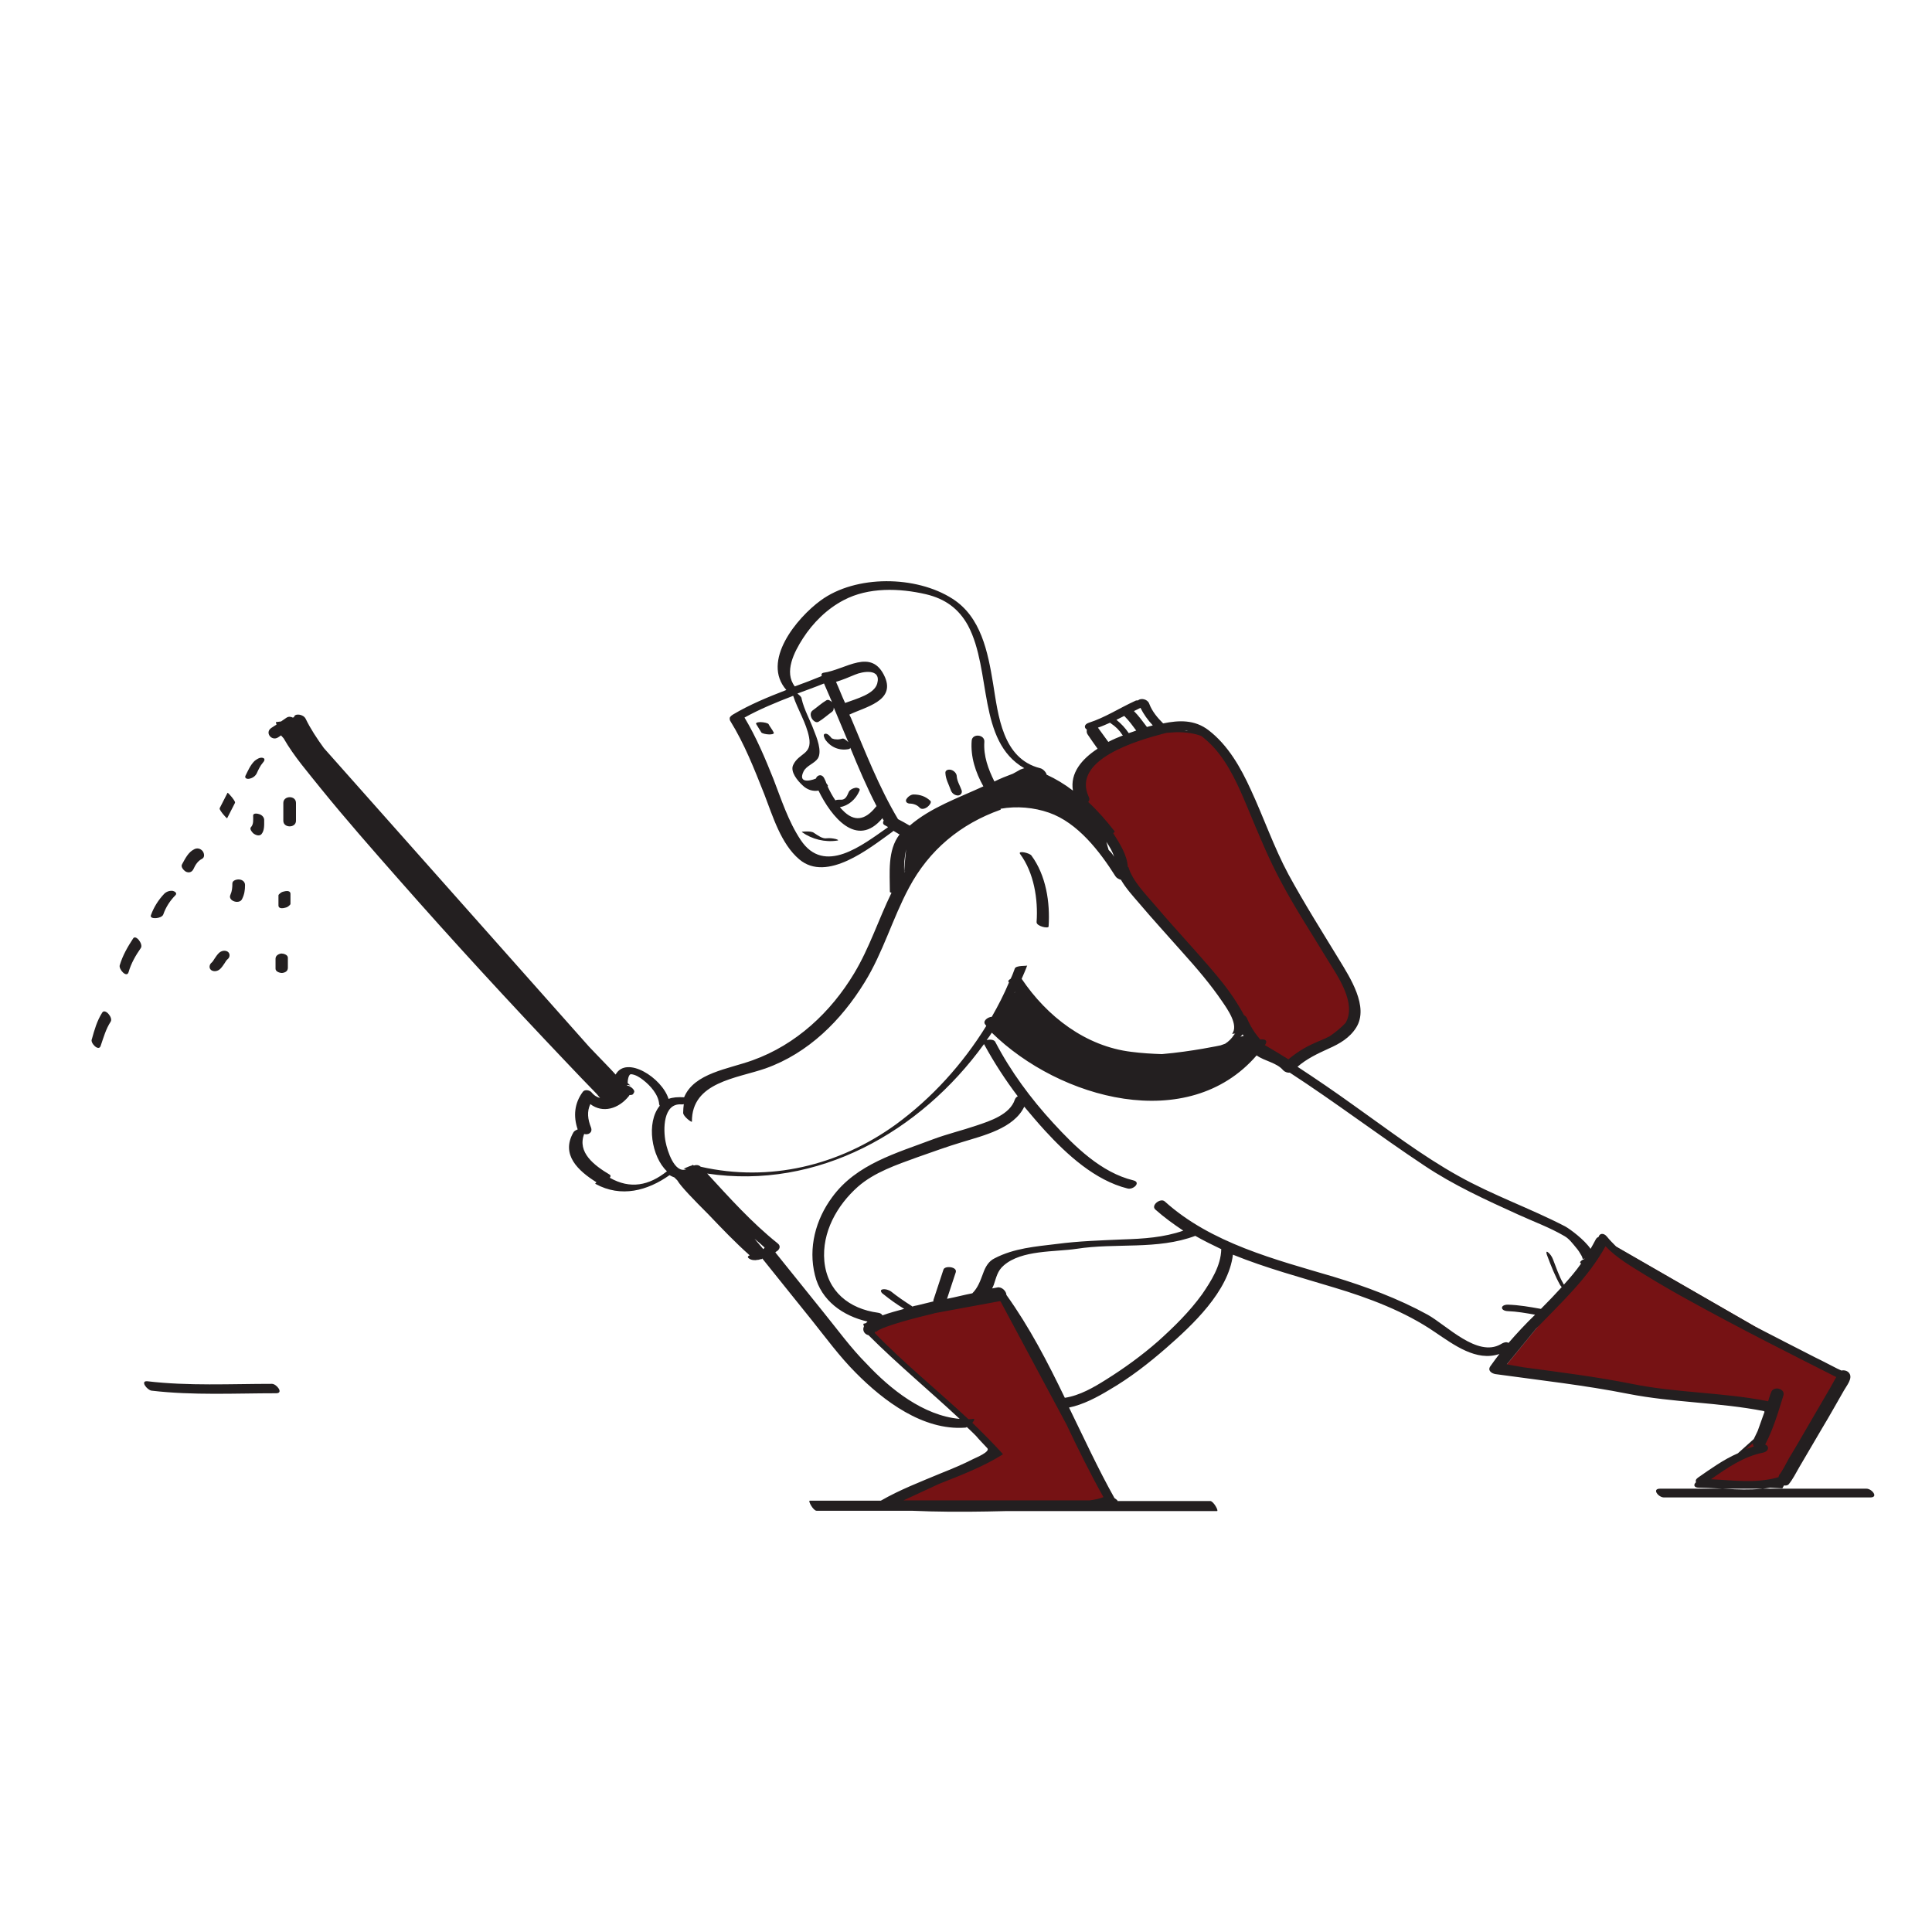
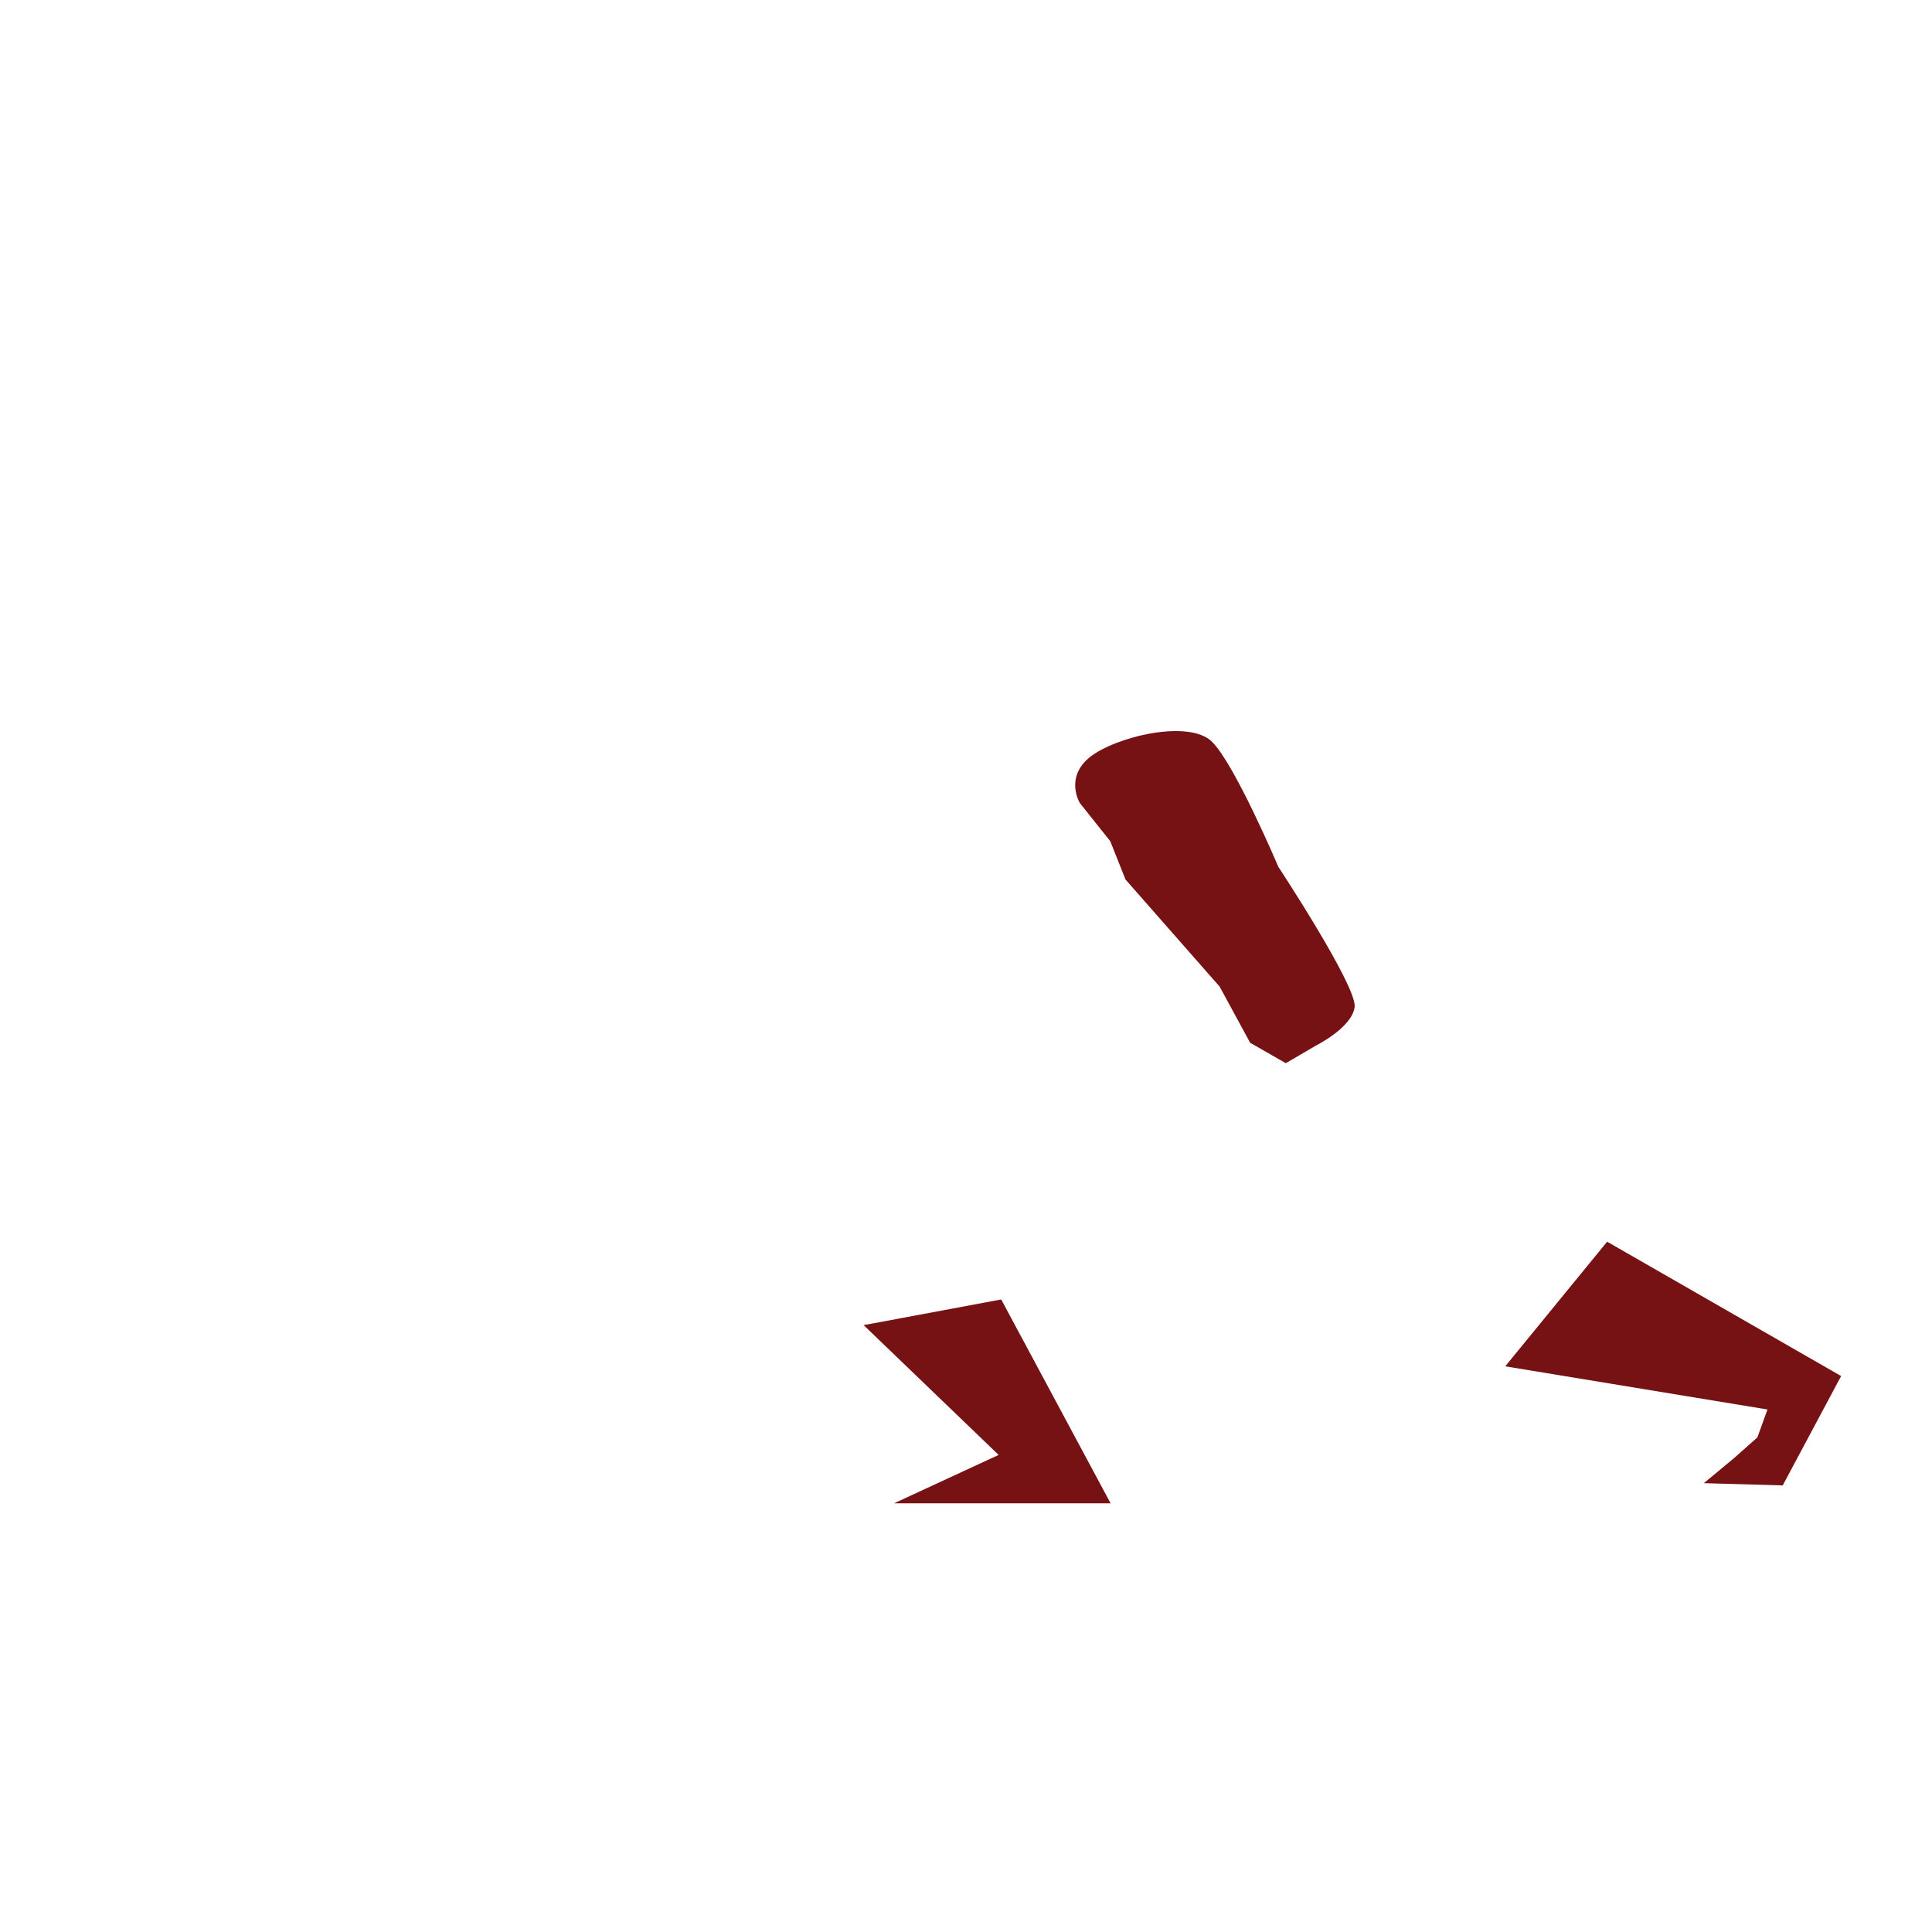
<svg xmlns="http://www.w3.org/2000/svg" version="1.1" id="Layer_1" x="0px" y="0px" viewBox="0 0 595.3 595.3" style="enable-background:new 0 0 595.3 595.3;" xml:space="preserve">
  <style type="text/css">
	.st0{fill:#761214;}
	.st1{fill:#231F20;}
</style>
  <path id="color_x5F_2" class="st0" d="M567.3,424l-18,33.7L525,457l9.4-7.8l7.1-6.3l3.1-8.6l-80.8-13.3l31.4-38.4L567.3,424z   M269.4,407.7l-3.3,0.6l41.6,40l-32.2,14.9h66.7l-33.7-62.8L269.4,407.7z M373.5,228.6c-7.1-7.1-29.8-1.6-37.7,4.7  c-7.8,6.3-3.1,14.1-3.1,14.1l9.4,11.8l4.7,11.8l29,33l9.4,17.3l11,6.3l9.4-5.5c0,0,11-5.5,11.8-11.8c0.8-6.3-23.5-43.2-23.5-43.2  S380.6,235.7,373.5,228.6z" />
-   <path id="color_x5F_1" class="st1" d="M238.4,225.7c0.3,0.6-1.2,0.6-1.4,0.6c-0.5,0-1-0.1-1.5-0.2c-0.2-0.1-0.8-0.2-0.9-0.4  c-0.5-0.9-1.1-1.7-1.6-2.6c-0.3-0.6,1.2-0.6,1.4-0.6c0.5,0,1,0.1,1.5,0.2c0.2,0.1,0.8,0.2,0.9,0.4  C237.2,223.9,237.9,224.7,238.4,225.7z M257.4,258.5c-0.9-0.2-1.8-0.3-2.7-0.2c-1.3,0.2-2.7-0.9-3.8-1.6c-0.6-0.5-1.6-0.5-2.4-0.5  c-0.1,0-1.7,0-1.4,0.2c3.1,2.2,7.1,3.2,10.9,2.6C258.8,258.9,257.5,258.5,257.4,258.5z M280.2,247.6c1.2,0,2.4,0.4,3.2,1.3  c0.6,0.6,1.6,0.3,2.3-0.2c0.4-0.3,1.6-1.5,0.9-2c-1.4-1.3-3.1-1.9-5.1-1.9c-0.9,0-1.9,0.8-2.3,1.6C279,247,279.4,247.5,280.2,247.6z   M295,245.1c0.9,0.1,1.6-0.7,1.3-1.6c-0.5-1.4-1.4-2.8-1.5-4.3c0-0.9-0.9-1.8-1.8-2c-0.8-0.2-1.8,0.1-1.7,1c0.1,1.9,1,3.4,1.6,5.1  C293.2,244.3,294,245,295,245.1z M319.4,284.1c-0.1,1.3,3.6,2.1,3.7,1.4c0.5-7.5-0.8-15.8-5.3-21.9c-0.6-0.8-4.2-1.6-3.5-0.5  C318.6,268.9,319.9,277.1,319.4,284.1z M543.5,434.8c-13.7-2.7-27.9-2.6-41.7-5.3c-13.6-2.7-27.3-4.2-41-6.1  c-1.2-0.2-2.5-1.1-1.6-2.4c0.9-1.3,1.9-2.6,2.8-3.8c-7.1,2.4-14-2.8-19.8-6.7c-9.3-6.4-20.5-10.6-31.2-13.8  c-10.2-3.1-21-6-31.1-10.1c-1.4,11.4-12.5,21.7-20.5,28.7c-5.5,4.8-11.3,9.3-17.5,12.9c-3.8,2.3-8.1,4.6-12.5,5.5  c4.6,9.4,8.9,18.8,14,27.9c0.6,0.4,1.1,0.8,0.9,0.9l0,0c9.6,0,19.1,0,28.6,0c1,0,2.7,3.1,2.1,3.1c-21.2,0-42.4,0-63.6,0  c-0.4,0-0.8,0-1.3,0c-7.8,0.2-15.6,0.3-23.4,0.1c-1.9-0.1-3.8-0.1-5.8-0.2c-9.7,0-19.5,0-29.3,0c-1,0-2.7-3.1-2.1-3.1  c7.3,0,14.6,0,21.9,0c5.9-3.4,12.2-5.8,18.4-8.4c3.5-1.4,6.9-2.8,10.2-4.5c0.6-0.3,5.3-2.2,4.2-3.3c-1.2-1.3-2.4-2.5-3.5-3.8  c-0.9-0.9-1.9-1.9-2.8-2.7c-0.2,0.2-0.5,0.2-0.6,0.2c-12.9,0.9-25-8.2-33.6-16.9c-5-5-9.3-10.9-13.7-16.4  c-5.1-6.3-10.1-12.6-15.1-18.8h-0.1c0.1,0.1-0.1,0.2-0.5,0.2c-0.3,0.1-0.5,0.2-0.9,0.2c-0.8,0.2-2,0.1-2.7-0.5  c-0.5-0.4-0.2-0.7,0.3-0.9c-4.5-4-8.6-8.3-12.7-12.6c-4.5-4.5-8.5-8.6-9.6-10.5c-0.3-0.3-0.6-0.6-0.9-0.9c-0.5-0.2-1-0.4-1.5-0.7  c-6.8,4.8-14.9,7-22.8,2.7c-0.2-0.1,0-0.2,0.3-0.5c-5.6-3.5-11.1-8.5-7.1-15.4c0.2-0.4,0.8-0.7,1.3-0.9c-1.4-4.1-1-8.1,1.6-11.6  c0.6-0.8,2-0.5,2.6,0.1c0.9,1.1,1.8,1.6,2.7,1.8c-0.4-0.5-0.8-0.9-1-1.2c-3.2-3.3-6.4-6.6-9.5-9.9c-17.5-18.4-34.8-37.2-51.6-56.3  c-8.1-9.2-16.2-18.4-23.9-27.9c-3.9-4.9-8.3-9.9-11.5-15.5l-0.8-0.9c-0.3,0.2-0.6,0.4-0.9,0.6c-2,1.3-4.2-1.5-2.1-2.9  c0.5-0.3,1-0.7,1.6-1l-0.2-0.8l1.6-0.2c0.5-0.4,1.1-0.7,1.6-1.1c0.7-0.5,1.4-0.4,2-0.1c0.2,0,0.2-0.1,0.4-0.1c0.1-1.3,2.9-1,3.6,0.5  c1.5,3.1,3.5,6.1,5.6,9l81.7,92c0.7,0.7,1.4,1.5,2.1,2.2c2,2.1,4.1,4.2,6.1,6.4c3.3-6,14.3,1,16.3,7.5c1.3-0.5,2.9-0.6,4.8-0.5  c3.1-7.5,13.7-8.7,21.1-11.4c13.4-4.8,24.1-14.8,31.3-26.8c4.7-7.8,7.5-16.6,11.5-24.8c-0.3-0.1-0.5-0.2-0.5-0.3  c0-5.9-0.8-12.8,3-17.7c-0.2-0.1-0.3-0.1-0.4-0.2c-0.5-0.3-1-0.6-1.5-0.9c-0.2,0.2-0.4,0.4-0.6,0.5c-6.7,4.8-19.9,15.5-28.4,8.3  c-5.7-4.8-8.2-13.4-10.8-20.1c-3.1-7.8-6.1-15.5-10.5-22.6c-0.1-0.2-0.2-0.4-0.1-0.5c-0.2-0.4,0.1-0.9,0.9-1.4  c5.2-3.1,10.8-5.4,16.5-7.6c-7.8-8.9,3.2-22.2,10.6-27.6c10.8-7.9,29.4-7.7,40.6-0.5c8.8,5.6,10.9,16.4,12.5,26.1  c1.6,9.9,2.9,23.2,14.5,26.1c0.9,0.2,1.9,1.3,2,2c2.8,1.3,5.5,2.9,8.1,4.9c-0.9-5.4,2.7-9.7,7.6-12.9c-1-1.4-2-2.8-3-4.3  c-0.4-0.5-0.4-1.1-0.3-1.6c-0.9-0.5-0.9-1.6,0.6-2.1c5-1.6,9.4-4.5,14.2-6.7c0.3-0.2,0.7-0.2,1-0.2c0.8-0.8,2.9-0.4,3.4,1  c0.9,2.4,2.5,4.3,4.3,6.1c4.9-1,9.7-1.2,14,2.1c6,4.6,9.9,11.5,13,18.3c4,8.6,7.1,17.7,11.6,26.1c4.9,9,10.4,17.7,15.7,26.4  c3.2,5.3,9.2,14.4,5.2,20.8c-2,3.2-5.1,5-8.5,6.5c-3.5,1.6-6.7,3.1-9.6,5.6c5.8,3.8,11.5,7.7,17.2,11.8c10.6,7.5,21,15.5,32.3,21.8  c10.7,6,22.2,10,33,15.6c1.6,0.9,5.9,4.1,7.8,6.9c0.5-0.9,1.1-1.9,1.6-2.9c0.2-0.4,0.5-0.6,0.9-0.8c0.2-1,1.5-1.4,2.6,0  c0.8,1,1.8,2,2.8,3l42.7,24.6c6.2,3.2,12.4,6.4,18.7,9.6c2.3,1.1,4.5,2.3,6.7,3.4c0.4,0.2,0.9,0.4,1.3,0.6c0.9-0.2,1.9,0.1,2.4,0.8  c1.2,1.6-0.9,4-1.6,5.3c-2.2,3.8-4.4,7.8-6.7,11.6c-2.4,4-4.7,8.1-7.1,12.1c-1,1.7-2,3.8-3.3,5.3c-0.3,0.3-0.9,0.4-1.4,0.3l-0.5,0.9  l-3.8-0.2c-7.2,1.2-14.6,0.1-21.9,0c-1.7,0-1.7-1-0.9-1.7c-0.2-0.4-0.1-0.9,0.6-1.4c3.9-2.7,7.9-5.6,12.3-7.5l4.9-4.4  c0.4-0.9,0.8-1.6,1.2-2.5l2-5.6C543.8,434.9,543.6,434.9,543.5,434.8z M527.2,455.8c6.7,0.3,13.7,1.3,20.3-0.5  c0.2-0.1,0.4-0.1,0.5-0.1c0-0.2,0.1-0.4,0.2-0.6c0,0,0,0-0.1,0c0.8-0.8,2.3-3.7,3.1-5.2c2.2-3.6,4.3-7.3,6.4-10.9  c2.1-3.6,4.2-7.2,6.3-10.8c0.6-1.1,1.3-2.3,1.9-3.4c-0.5-0.2-1-0.5-1.6-0.8c-2.7-1.4-5.6-2.8-8.3-4.2c-8.1-4.1-16.1-8.2-24-12.4  c-8.4-4.5-16.8-9-24.9-14c-4.2-2.6-8.9-5.3-12.3-8.9c-5.4,9.8-13.6,17.3-21.3,25.3l-9.1,11.1l5.1,0.9c11.1,1.5,22.4,2.9,33.4,5.1  c13.7,2.8,27.9,2.6,41.7,5.3c0.2,0,0.2,0.1,0.3,0.1c0.3-0.9,0.5-1.8,0.9-2.7c0.6-2.2,4.5-1.3,3.8,0.9c-1.6,5.2-3.1,10.3-5.6,15.1  c1.3,0.5,1.2,2.1-0.7,2.5C537.2,448.8,532.2,452.3,527.2,455.8z M538,446.5c0.8-0.3,1.6-0.5,2.4-0.8c-0.2-0.3-0.3-0.6-0.3-1  L538,446.5z M549.1,457.4L549.1,457.4L549.1,457.4L549.1,457.4z M279,268.3c-0.2,0.2-0.4,0.4-0.4,0.4s0.2-3.4,0.6-7  c-0.5,2.4-0.7,4.7-0.6,7.1C278.7,268.7,278.9,268.4,279,268.3z M346.4,220.6c-0.8,0.4-1.6,0.8-2.4,1.2c1.5,1.2,2.7,2.5,3.8,4.1  c0.8-0.3,1.6-0.5,2.3-0.8c-1.1-1.5-2.2-3-3.5-4.3C346.5,220.7,346.5,220.7,346.4,220.6z M359.5,225.8c-0.4,0.1-0.8,0.2-1.2,0.3  c-7.6,2-28.3,7.9-22.8,19.5c0.3,0.6,0.2,1.1-0.2,1.5c3,2.8,5.7,5.9,8.1,9c0.2,0.2-0.1,0.4-0.4,0.6c2,3.2,4.3,6.7,4.5,10.4  c0.1,0,0.2,0.1,0.2,0.1c1.3,4.3,5.2,8.2,8,11.5c4.5,5.3,9.1,10.3,13.7,15.5c4.1,4.7,8.4,9.5,11.7,14.8c0.6,1,1.5,2.4,2.2,3.8  c0.4,0.2,0.7,0.5,0.9,0.9c1,2.4,2.4,4.6,4.1,6.6c1.3-0.2,2.4,0.2,1.6,1.5c-0.1,0.1-0.1,0.2-0.2,0.2c2.4,1.4,4.9,2.9,7.3,4.4  c2.4-2,4.9-3.6,7.8-4.9c1.5-0.7,3.2-1.3,4.9-2.2c1.6-1.1,3.4-2.5,4.9-4.1c3.5-6-2.4-14.4-5.5-19.4c-4.7-7.8-9.7-15.4-14-23.4  c-4.1-7.5-7.3-15.4-10.6-23.3c-2.7-6.5-5.7-13.5-10.5-18.8c-1.1-1.2-2.4-2.4-3.8-3.5c-2-0.8-4.6-1.2-7.7-1.2  C361.4,225.7,360.5,225.7,359.5,225.8z M382.9,318.7c-0.2,0.3-0.5,0.5-0.7,0.8c0.3-0.2,0.6-0.2,1-0.3  C383.1,319,383,318.9,382.9,318.7z M343.3,264c-0.5-1.6-1.4-3.1-2.4-4.6c0.2,0.9,0.5,1.7,0.7,2.5C342.3,262.5,342.8,263.2,343.3,264  z M312.8,305.5c-0.1,0.2-0.2,0.3-0.2,0.5L312.8,305.5C312.8,305.5,312.8,305.5,312.8,305.5z M365.4,225.1c-0.2,0-0.4,0-0.5,0  c0.4,0,0.7,0.1,1.1,0.1C365.8,225.1,365.6,225.1,365.4,225.1z M349.4,219.1c1.5,1.5,2.7,3.2,4,4.9c0.6-0.2,1.3-0.3,1.8-0.5  c-1.5-1.6-2.8-3.4-3.8-5.4C350.7,218.5,350,218.8,349.4,219.1z M341.5,228.6c1.5-0.8,3-1.4,4.5-2c-0.1-0.1-0.1-0.1-0.2-0.2  c-0.9-1.4-2-2.5-3.5-3.5c-0.1-0.1-0.2-0.2-0.3-0.2c-1.2,0.5-2.4,1.1-3.7,1.5C339.4,225.7,340.5,227.2,341.5,228.6z M244.9,211.5  c2.8-1,5.6-2.1,8.3-3.2c-0.2-0.5,0-0.9,0.5-1c6.8-0.9,14.9-8,19,1.4c3.1,7.3-6,9.1-11,11.5c0.2,0.3,0.3,0.7,0.5,1  c4.4,10.4,8.6,21.3,14.5,31.2c1.2,0.6,2.4,1.3,3.6,2l0,0c6.5-5.6,14.9-8.5,22.7-12.1c-2.4-4.3-4-9.1-3.6-14.1  c0.2-2.3,4.1-1.9,3.9,0.4c-0.3,4.3,1.2,8.4,3.1,12.2c1.8-0.9,3.8-1.7,5.7-2.4c0.8-0.4,1.4-0.8,1.8-1c0.6-0.4,1.2-0.5,1.7-0.7  c-14.5-8.3-10-30.1-17.3-43.9c-2.9-5.3-7.1-8.3-13-9.7c-8.2-1.9-17.7-2.2-25.3,1.8c-5.2,2.7-9.5,7-12.6,11.8  C244.7,200.9,241.5,207.1,244.9,211.5z M264.8,243.7c-1.1,2.6-3.4,4.6-6,5c0.2,0.3,0.5,0.6,0.8,0.9c3.6,3.8,7,3.1,10.2-0.9  c0.1-0.2,0.2-0.2,0.3-0.3c-3-5.8-5.6-11.9-8.1-18c0,0.2-0.2,0.3-0.4,0.4c-2.9,0.6-5.6-0.5-7.3-2.9c-0.2-0.4-0.9-1.6-0.1-1.8  c0.8-0.2,1.6,0.8,2,1.3c0.1,0.1,0.2,0.2,0.4,0.2c0.2,0.1,0.5,0.2,0.9,0.2c0.7,0.1,1.3,0,2-0.2c0.5-0.2,1.3,0.5,1.9,1.1  c-0.1-0.2-0.2-0.5-0.3-0.7c-1.4-3.3-2.8-6.7-4.2-10c0,0.5-0.1,1-0.5,1.3c-1.4,1-2.7,2.2-4.2,3.1c-0.8,0.5-1.8-0.5-2.1-1.1  c-0.4-0.8-0.5-1.8,0.3-2.4c1.4-1,2.7-2.2,4.2-3.1c0.6-0.4,1.3,0.1,1.8,0.6c-0.2-0.3-0.2-0.6-0.4-0.9c-0.2-0.6-1.7-3.9-2.1-4.9  c-2.7,1.1-5.5,2.1-8.2,3.1c0.6,0.5,1.3,1,1.3,1.6c0.8,3.5,2.6,6.5,3.8,9.8c0.8,2,2.6,6.4,1.2,8.6c-1.1,1.6-3.5,2.2-4.4,4  c-1.7,3.5,1.6,3.1,3.8,2.2c0.4-1.2,2-1.6,2.7,0.2c0.2,0.4,0.4,0.8,0.5,1.2c0.4,0.5,0.6,0.9,0.5,0.9l-0.1,0.1c0.7,1.5,1.5,3,2.4,4.3  c0.5-0.2,0.9-0.2,1.4-0.2c1.6,0.2,2.1-0.9,2.7-2.3c0.3-0.8,1.5-1.3,2.3-1.4C264.3,242.8,265.2,242.9,264.8,243.7z M260.4,216.6  c3.5-1.3,9-2.7,9.9-6c1.3-4.8-4.6-3.7-6.9-2.7c-1.9,0.8-3.8,1.6-5.8,2.2C258.6,212.3,259.4,214.5,260.4,216.6z M273.6,254.9  c-0.1-0.1-0.1-0.2-0.2-0.2c-0.3-0.2-0.6-0.3-0.9-0.5c-0.5-0.3-0.5-0.9-0.2-1.4c-0.2-0.2-0.3-0.5-0.4-0.7c-7.9,9.5-15.8-0.5-19.7-8.5  c-1.7,0.3-3.5-0.2-5-1.7c-1.4-1.3-3.8-4.1-2.8-6.2c1.8-3.8,5.9-3.1,4.9-8.5c-0.9-4.6-3.5-8.5-4.9-12.8c-5.2,2-10.3,4.1-15,6.7  c3.6,6,6.3,12.4,8.9,18.9c2.4,6.2,4.6,13.1,8.4,18.8C254,269.8,265.7,260.4,273.6,254.9z M205.1,351.9c0.5,2.6,2.7,9.7,6.3,8.4  c-0.2-0.1-0.5-0.1-0.8-0.2c0.2,0,1.5-0.7,2.6-1l0.3-0.2l0.2,0.2c0.1,0,0.1,0,0.2,0c0.6-0.2,1.4-0.2,2,0.4c21.2,4.8,42.5-0.3,60.1-13  c11.2-8.2,20.6-18.6,27.9-30.4c-0.1-0.2-0.2-0.2-0.3-0.4c-0.9-1,0.6-2.3,2-2.4c2-3.5,3.8-7,5.3-10.6c-0.1-0.1-0.2-0.2-0.2-0.3  c-0.1-0.2,0.2-0.5,0.7-0.8c0.5-1,0.9-2.1,1.3-3.2c0.4-1,3.8-0.7,3.8-0.9c-0.5,1.4-1.1,2.7-1.7,4.1c7.8,11.6,19.7,20.8,33.8,22.5  c3.1,0.4,6.3,0.6,9.4,0.7c9.3-0.8,18.1-2.7,18.1-2.7l1.4-0.5c1.1-0.7,2-1.6,2.7-2.7c0.1-0.2,0.2-0.2,0.4-0.4c-0.5,0-0.9,0-1,0.1  c2.2-2.7-1.5-7.8-3-10c-3.6-5.3-7.8-10.2-12.2-15.1c-4.5-5.1-9.1-10.1-13.5-15.3c-1.8-2.1-4-4.5-5.5-7.1c-0.7-0.2-1.4-0.6-1.7-1.1  c-4.8-7.6-11.6-16.5-20.5-19.6c-4.6-1.6-9.9-2.1-14.9-1.2c0.1,0.2,0,0.3,0,0.3c-12.4,4.4-22,12.4-28.2,24c-5.1,9.5-8,20-13.7,29.2  c-7.2,11.7-17.3,21.8-30.5,26.5c-8.9,3.1-22.8,4.2-22.7,16.4c0,0.4-2.7-1.6-2.7-2.7c0-0.9,0.1-1.9,0.2-2.7c-0.2,0.1-0.5,0.1-0.7,0.1  C204.3,339.8,204.3,348.1,205.1,351.9z M235.6,384.4c-1-0.9-2-1.8-3.1-2.7l2.7,3.2C235.3,384.8,235.5,384.6,235.6,384.4z   M205.5,360.9c-4.7-4.4-6.5-15-2.2-20.2c-0.1-0.2-0.2-0.3-0.2-0.5c-0.2-2.9-2.7-5.7-4.9-7.4c-1-0.8-2.4-1.7-3.7-1.8  c-0.9-0.1-1.1,2.1-1.1,2.6c0,0.1,0,0.1,0,0.1c0.1,0.1,0.2,0.2,0.3,0.3c0.2,0.2,0.4,0.3,0.5,0.5c-0.2-0.1-0.5-0.2-0.9-0.2  c-0.1,0-0.2,0.1-0.2,0.1c0.9,0.2,2,0.9,2.3,1.7c0.1,0.3,0,0.5-0.2,0.8c-0.2,0.5-0.7,0.5-1.2,0.5c-0.1,0.1-0.2,0.2-0.2,0.3  c-3.2,4-8.1,5.4-11.9,2.5c-1.1,2.3-0.8,4.7,0.2,7.2c0.6,1.6-0.9,2.4-2.1,2c-2.2,5.7,3.1,9.7,7.8,12.5c0.4,0.2,0.4,0.6,0.1,1  C194.2,366.5,200,365.3,205.5,360.9z M295.7,437.2c-9.3-8.7-19.1-16.8-28.1-25.8c-0.9-0.2-1.6-0.9-1.6-1.9c0-0.3,0.1-0.5,0.2-0.8  l0,0l-0.2-0.8l0.8-0.2c0.2-0.2,0.3-0.3,0.5-0.5c-7.5-1.7-14.3-6.4-16.2-14.3c-2.1-8.4,0.2-17.1,5.3-24c7.5-10.3,19.9-13.6,31.2-17.9  c4.3-1.6,8.9-2.7,13.3-4.2c4.2-1.4,10.3-3.4,11.8-8c0.2-0.5,0.5-0.8,0.9-1c-3.8-5-7.3-10.4-10.3-15.9c-0.1-0.1-0.1-0.2-0.1-0.2  c-19.6,27.1-51.3,45-85.3,39.9c6.9,7.5,13.7,15.1,21.7,21.5c1.2,0.9,0.5,2.1-0.5,2.6c-0.1,0.1-0.2,0.2-0.2,0.2  c4.9,6.1,9.9,12.3,14.8,18.4c4.3,5.3,8.5,11.1,13.3,15.9C274.3,428,284.5,436.2,295.7,437.2z M308.8,447.8c0.2,0.2,0.3,0.3,0.1,0.4  c-6.1,3.8-12.9,6.4-19.5,9l-11,5.1c19.1,0,38.3,0,57.4,0c1.5-0.2,3-0.5,4.2-1c-4.1-7.3-7.8-14.8-11.4-22.4l-20.2-37.7  c-0.1-0.1-0.2-0.2-0.2-0.3l-20.1,3.7c-0.2,0.1-0.5,0.1-0.7,0.2c-4.1,1-8.2,2-12.2,3.3c-1.4,0.5-2.8,0.9-4.2,1.6  c-0.7,0.3-1.3,1.1-1.3,0.4c0,0.2-0.1,0.5-0.2,0.6c9.1,9.4,19.4,17.7,28.9,26.6c0.5,0,0.9,0,1.4-0.1c0.7-0.1,0.4,0.5-0.2,1.2  C302.8,441.5,305.9,444.6,308.8,447.8z M318.8,418.9c-0.8-1.5-1.6-3.1-2.4-4.6L318.8,418.9z M376.3,384.9c-2.7-1.3-5.4-2.6-8-4.1  c-11.7,4.4-24.5,2.1-36.6,4c-6.7,1-16.9,0.3-22.4,5.1c-2,1.7-2.3,3.7-3.1,6c-0.2,0.4-0.3,0.8-0.5,1.1c0.5-0.1,1-0.2,1.6-0.3  c1.4-0.3,2.8,1.2,2.8,2.3c7.1,9.9,12.7,20.7,18,31.7c4.6-0.7,8.9-3.2,12.7-5.6c5.6-3.5,11.1-7.5,16-11.8c4.9-4.4,9.7-9.1,13.6-14.5  C373.2,394.7,376.2,390,376.3,384.9z M464.8,413.8c2.6-3,5.3-5.9,8.2-8.7c-2.8-0.5-5.6-1-8.4-1.1c-2.4-0.1-2.4-2,0-2  c3.5,0.1,6.8,0.7,10.2,1.3c2.2-2.2,4.4-4.5,6.4-6.7c-0.2-0.2-0.3-0.5-0.4-0.5c-1.7-3-2.9-6.1-4.1-9.3c-0.1-0.2-0.5-1.5,0.2-1  c0.7,0.5,1.3,1.4,1.6,2.2c1,2.5,1.8,5.1,3.2,7.5c0,0.1,0.1,0.2,0.2,0.3c1.9-2.1,3.7-4.2,5.3-6.5c-0.8-0.2,0-1,1-1.4l0.1-0.1  c-1,0.2-0.4,0.2-1-0.9c-0.5-0.9-1-1.7-1.7-2.5c-1-1.2-2.1-2.7-3.5-3.5c-4.6-2.7-9.6-4.5-14.4-6.7c-9.9-4.5-19.8-9-28.9-15.1  c-14-9.3-27.4-19.5-41.4-28.6c-0.7,0.1-1.5-0.2-2-0.7c-2-2.4-5.7-2.8-8.2-4.6c-21.1,24.4-60.7,13.5-81.6-7c-0.5,0.8-1,1.5-1.6,2.3  c0.9-0.3,2.4-0.2,2.7,0.6c4.7,9,10.9,17.4,17.8,24.9c6.7,7.3,14.8,15.3,24.7,17.7c2.5,0.6,0,3-1.8,2.5c-10-2.5-18.6-10.4-25.4-17.8  c-2.2-2.4-4.3-4.9-6.4-7.4c-3.2,6.7-12.6,8.9-19.1,10.9c-4.7,1.4-9.3,3.1-13.9,4.7c-6.3,2.3-13.2,4.6-18.3,9.1  c-6.4,5.7-11.1,14-10.3,22.9c0.9,9.3,7.6,14.7,16.6,15.9c0.7,0.1,1.1,0.4,1.3,0.8c2.2-0.8,4.5-1.4,6.7-2c-2.3-1.4-4.4-2.9-6.5-4.6  c-0.5-0.3-1.1-1.2-0.2-1.4c0.9-0.2,2,0.2,2.6,0.6c2,1.6,4.2,3.1,6.4,4.5c0.1,0.1,0.2,0.1,0.2,0.2c0.5-0.2,1.1-0.3,1.6-0.4  c1.6-0.4,3.2-0.8,4.9-1.2c0-0.2,0-0.3,0-0.4c1-3.1,2.1-6.3,3.1-9.4c0.4-1.3,4.3-0.9,3.8,0.8c-0.9,2.7-1.8,5.4-2.7,8.2  c2.6-0.5,5.2-1.2,7.8-1.7c1.7-1.7,2.4-3.7,3.3-6.1c0.7-2,1.7-3.8,3.6-4.7c6-3.1,12.5-3.6,19.1-4.4c6.8-0.9,13.6-1.1,20.4-1.4  c6.3-0.2,12.6-0.6,18.6-2.7c-3-2-5.9-4.1-8.6-6.5c-1.5-1.3,1.6-3.7,2.9-2.5c14.3,12.9,34.1,17.9,52,23.2c9.9,3,19.9,6.7,29,11.7  c5.9,3.3,15.3,13.2,22.5,9.1C463.7,413.4,464.4,413.5,464.8,413.8z M194.2,334.7C194.5,334.9,194.5,334.8,194.2,334.7L194.2,334.7z   M31,322.3c0.9-2.6,1.6-5.2,3.1-7.5c0.8-1.2-1.7-4.2-2.6-2.8c-1.6,2.5-2.4,5.3-3.2,8.2C27.7,321.3,30.4,324.1,31,322.3z M39.6,299.6  c0.8-2.8,2.2-5.2,3.8-7.5c0.8-1.2-1.6-4.3-2.4-2.9c-1.7,2.6-3.2,5.2-4.1,8.2C36.5,298.6,39,301.4,39.6,299.6z M50.3,281.8  c0.8-2.3,2.1-4.3,3.8-6c0.6-0.7-0.4-1.2-0.9-1.3c-0.9-0.1-1.9,0.2-2.6,0.9c-1.8,1.9-3.2,4.1-4.1,6.6C46,283.4,49.8,283.1,50.3,281.8  z M57.3,268.6c0.9,0.4,1.8,0.2,2.3-0.8c0.6-1.3,1.3-2.5,2.7-3.2c0.9-0.5,0.6-1.8,0.1-2.4c-0.7-0.8-1.7-1-2.6-0.5  c-1.8,0.9-2.7,2.8-3.7,4.6C55.6,267.1,56.6,268.2,57.3,268.6z M70,252.1c0.8-1.6,1.6-3.1,2.4-4.7c0.2-0.4-0.8-1.5-0.9-1.7  c-0.1-0.1-1.3-1.6-1.4-1.4c-0.8,1.6-1.6,3.1-2.4,4.7c-0.2,0.4,0.8,1.5,0.9,1.7C68.7,250.8,69.9,252.3,70,252.1z M77,239.9  c0.9-0.2,1.7-0.8,2.1-1.6c0.5-1.1,1.1-2.4,1.9-3.3c0.4-0.4,0.9-1.3-0.1-1.5c-0.9-0.2-1.9,0.5-2.5,1c-1.3,1.3-2,3-2.8,4.6  C75.3,240,76.5,240.1,77,239.9z M80,250.9c-0.5-0.2-2-0.5-2,0.4c0,1.2,0.2,2.7-0.7,3.6c-0.5,0.6,0.5,1.7,0.9,2  c0.6,0.4,1.6,0.8,2.3,0.2c1-1.1,0.9-2.8,0.9-4.2C81.5,251.9,80.8,251.2,80,250.9z M71.6,272.2c0,1.3-0.1,2.4-0.6,3.5  c-0.9,1.9,2.8,3.1,3.6,1.3c0.7-1.4,0.9-2.7,0.9-4.3c0-1-0.8-1.6-1.7-1.7C73.1,270.9,71.6,271.2,71.6,272.2z M65.2,299  c0.9,0.5,2,0.2,2.7-0.5c0.5-0.5,0.9-1.1,1.3-1.7s0.5-0.9,1.1-1.4c0.6-0.6,0.6-1.7-0.2-2.2c-0.9-0.5-2-0.2-2.7,0.5  c-0.5,0.5-0.9,1.1-1.3,1.7c-0.4,0.6-0.5,0.9-1.1,1.4C64.4,297.5,64.4,298.5,65.2,299z M91.2,252.9c0-1.8,0-3.7,0-5.5  c0-2.4-3.9-2.3-3.9,0c0,1.8,0,3.7,0,5.5C87.3,255.2,91.2,255.2,91.2,252.9z M85.8,275.9c0,1,0,2.1,0,3.1c0,0.9,1,0.9,1.6,0.8  c0.5-0.1,1-0.2,1.4-0.5c0.2-0.2,0.7-0.5,0.7-0.8c0-1,0-2.1,0-3.1c0-0.9-1-0.9-1.6-0.8c-0.5,0.1-1,0.2-1.4,0.5  C86.3,275.3,85.8,275.6,85.8,275.9z M84.9,295.4c0,1,0,2.1,0,3.1c0,0.9,1.3,1.3,2,1.3c0.9-0.1,1.8-0.5,1.8-1.6s0-2.1,0-3.1  c0-0.9-1.3-1.3-2-1.3C85.9,293.9,84.9,294.4,84.9,295.4z M46.7,428.5c12.8,1.5,25.7,0.8,38.4,0.8c2.4,0,0.1-2.9-1.3-2.9  c-12.8,0-25.7,0.7-38.4-0.8C43.1,425.4,45.3,428.3,46.7,428.5z M575.1,458.7c-21.2,0-42.4,0-63.6,0c-2.6,0-0.5,2.7,1.2,2.7  c21.2,0,42.4,0,63.6,0C578.9,461.4,576.8,458.7,575.1,458.7z" />
</svg>